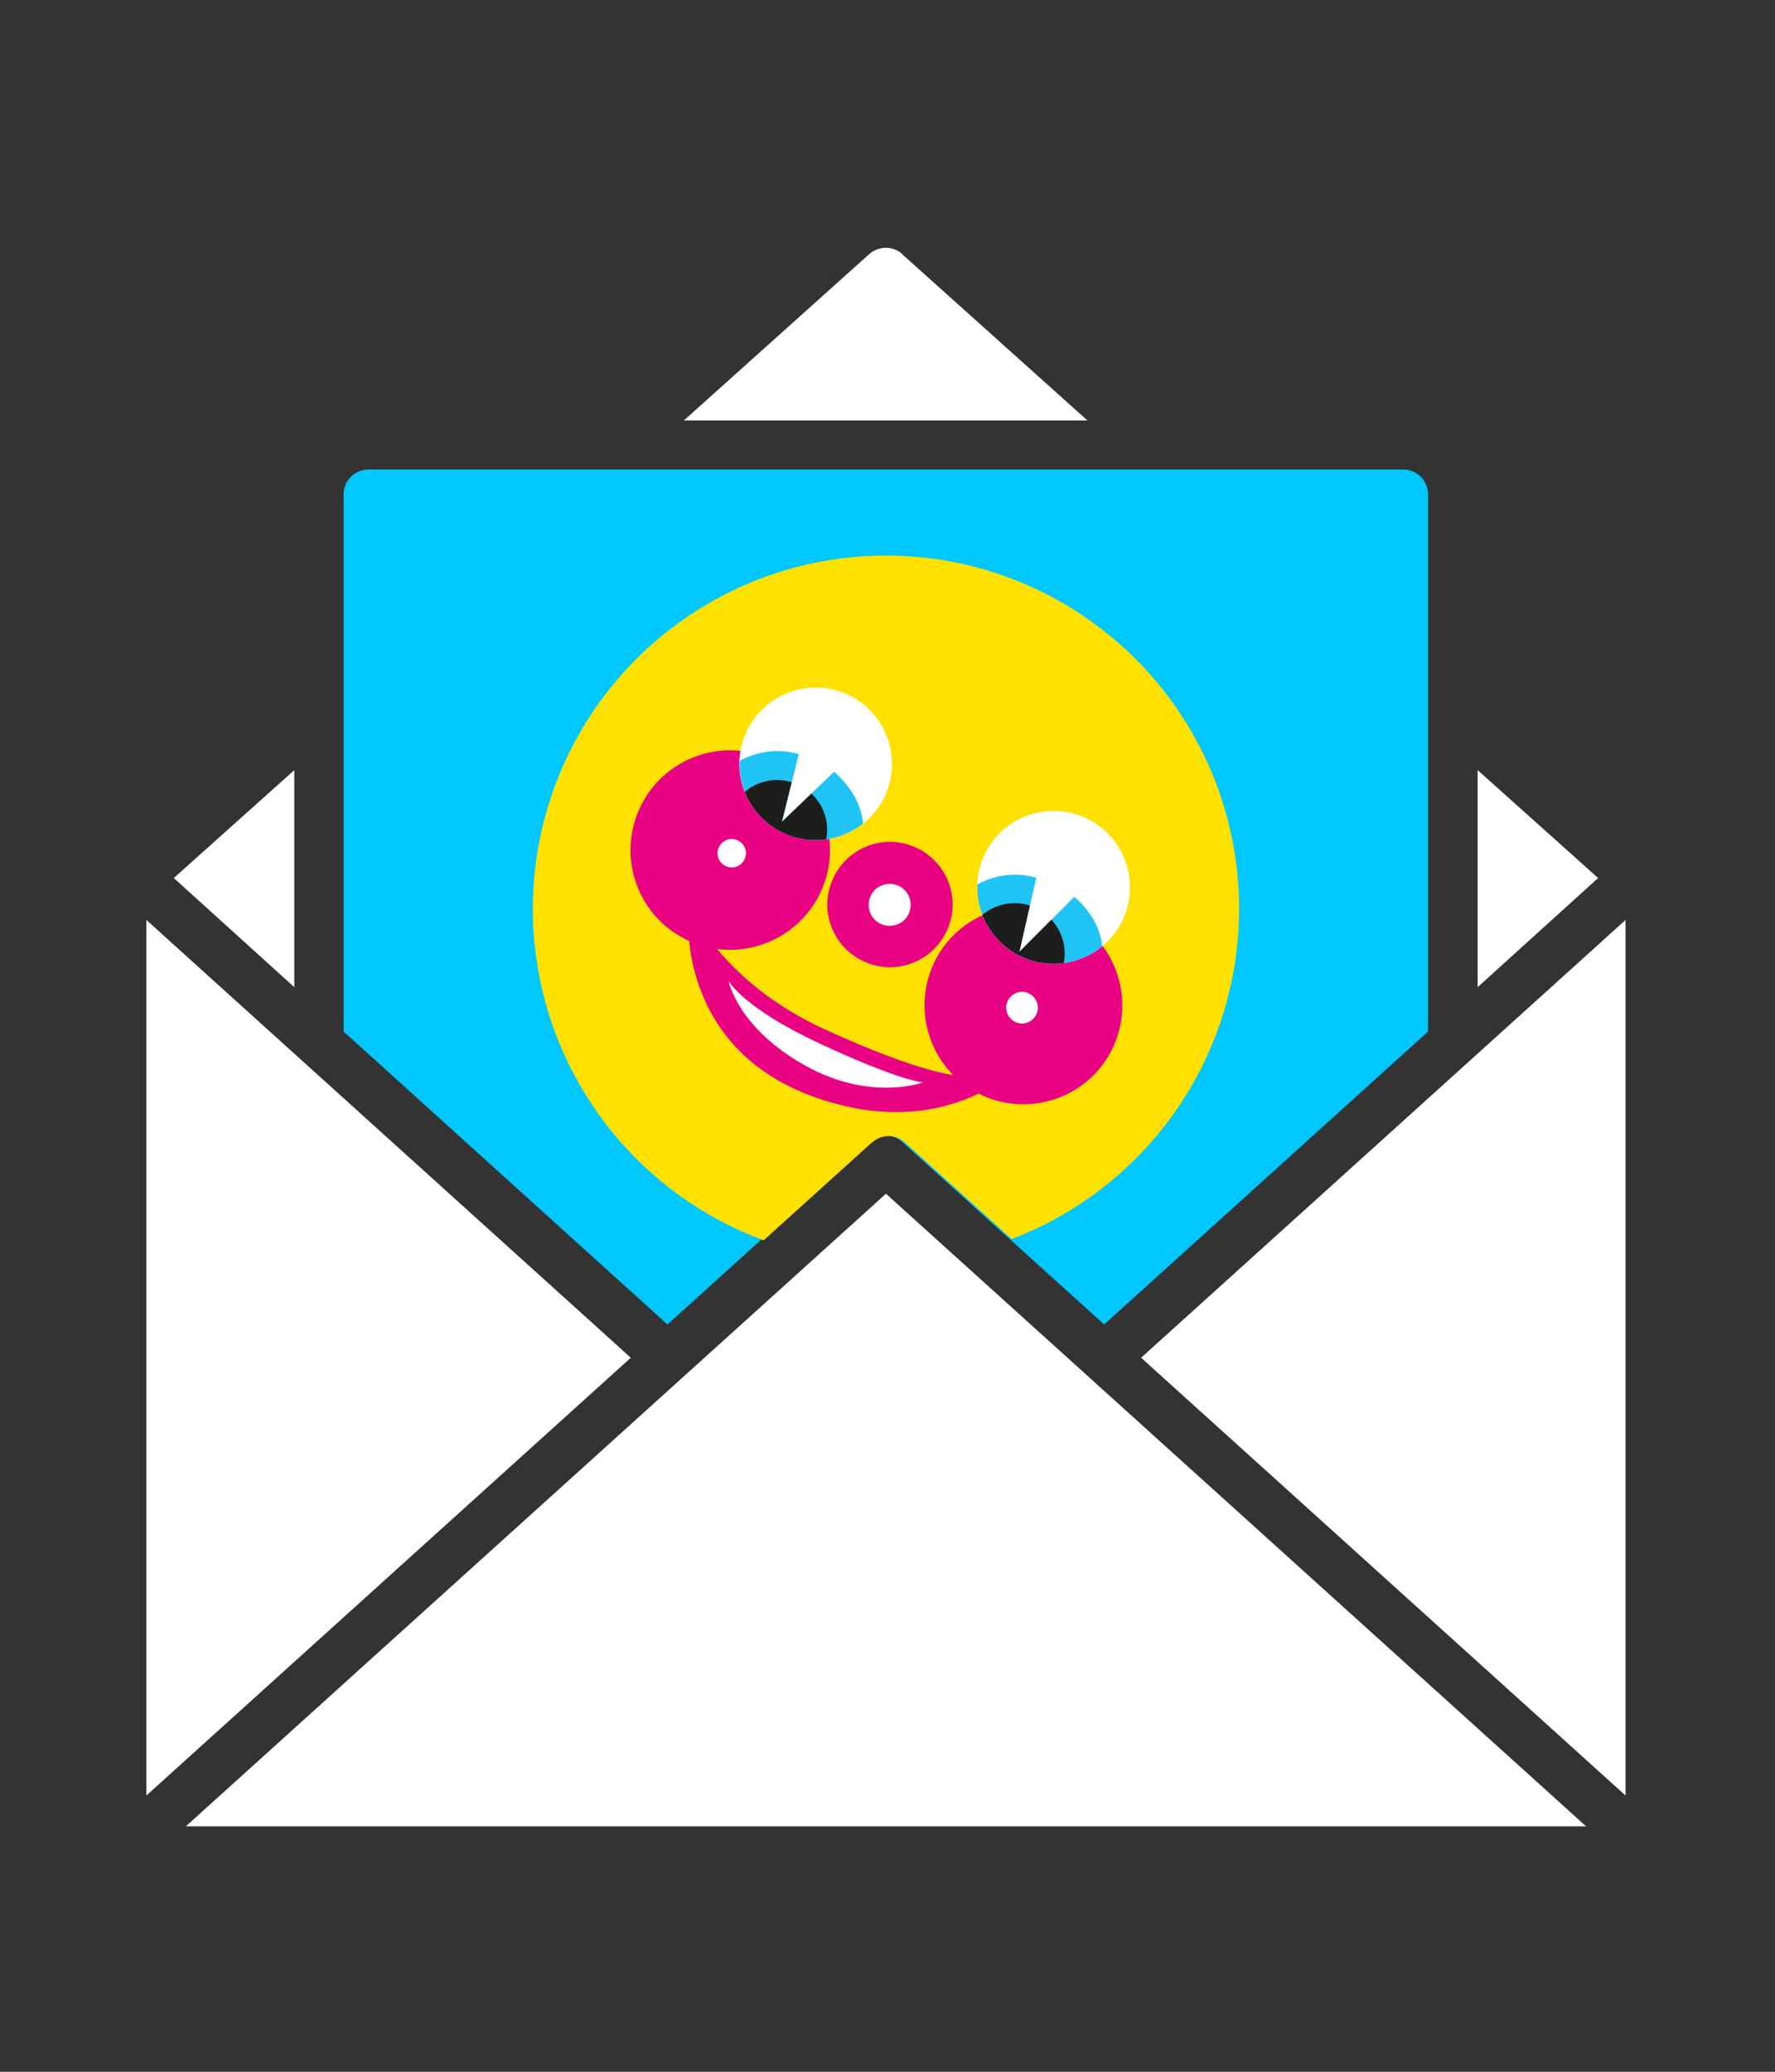
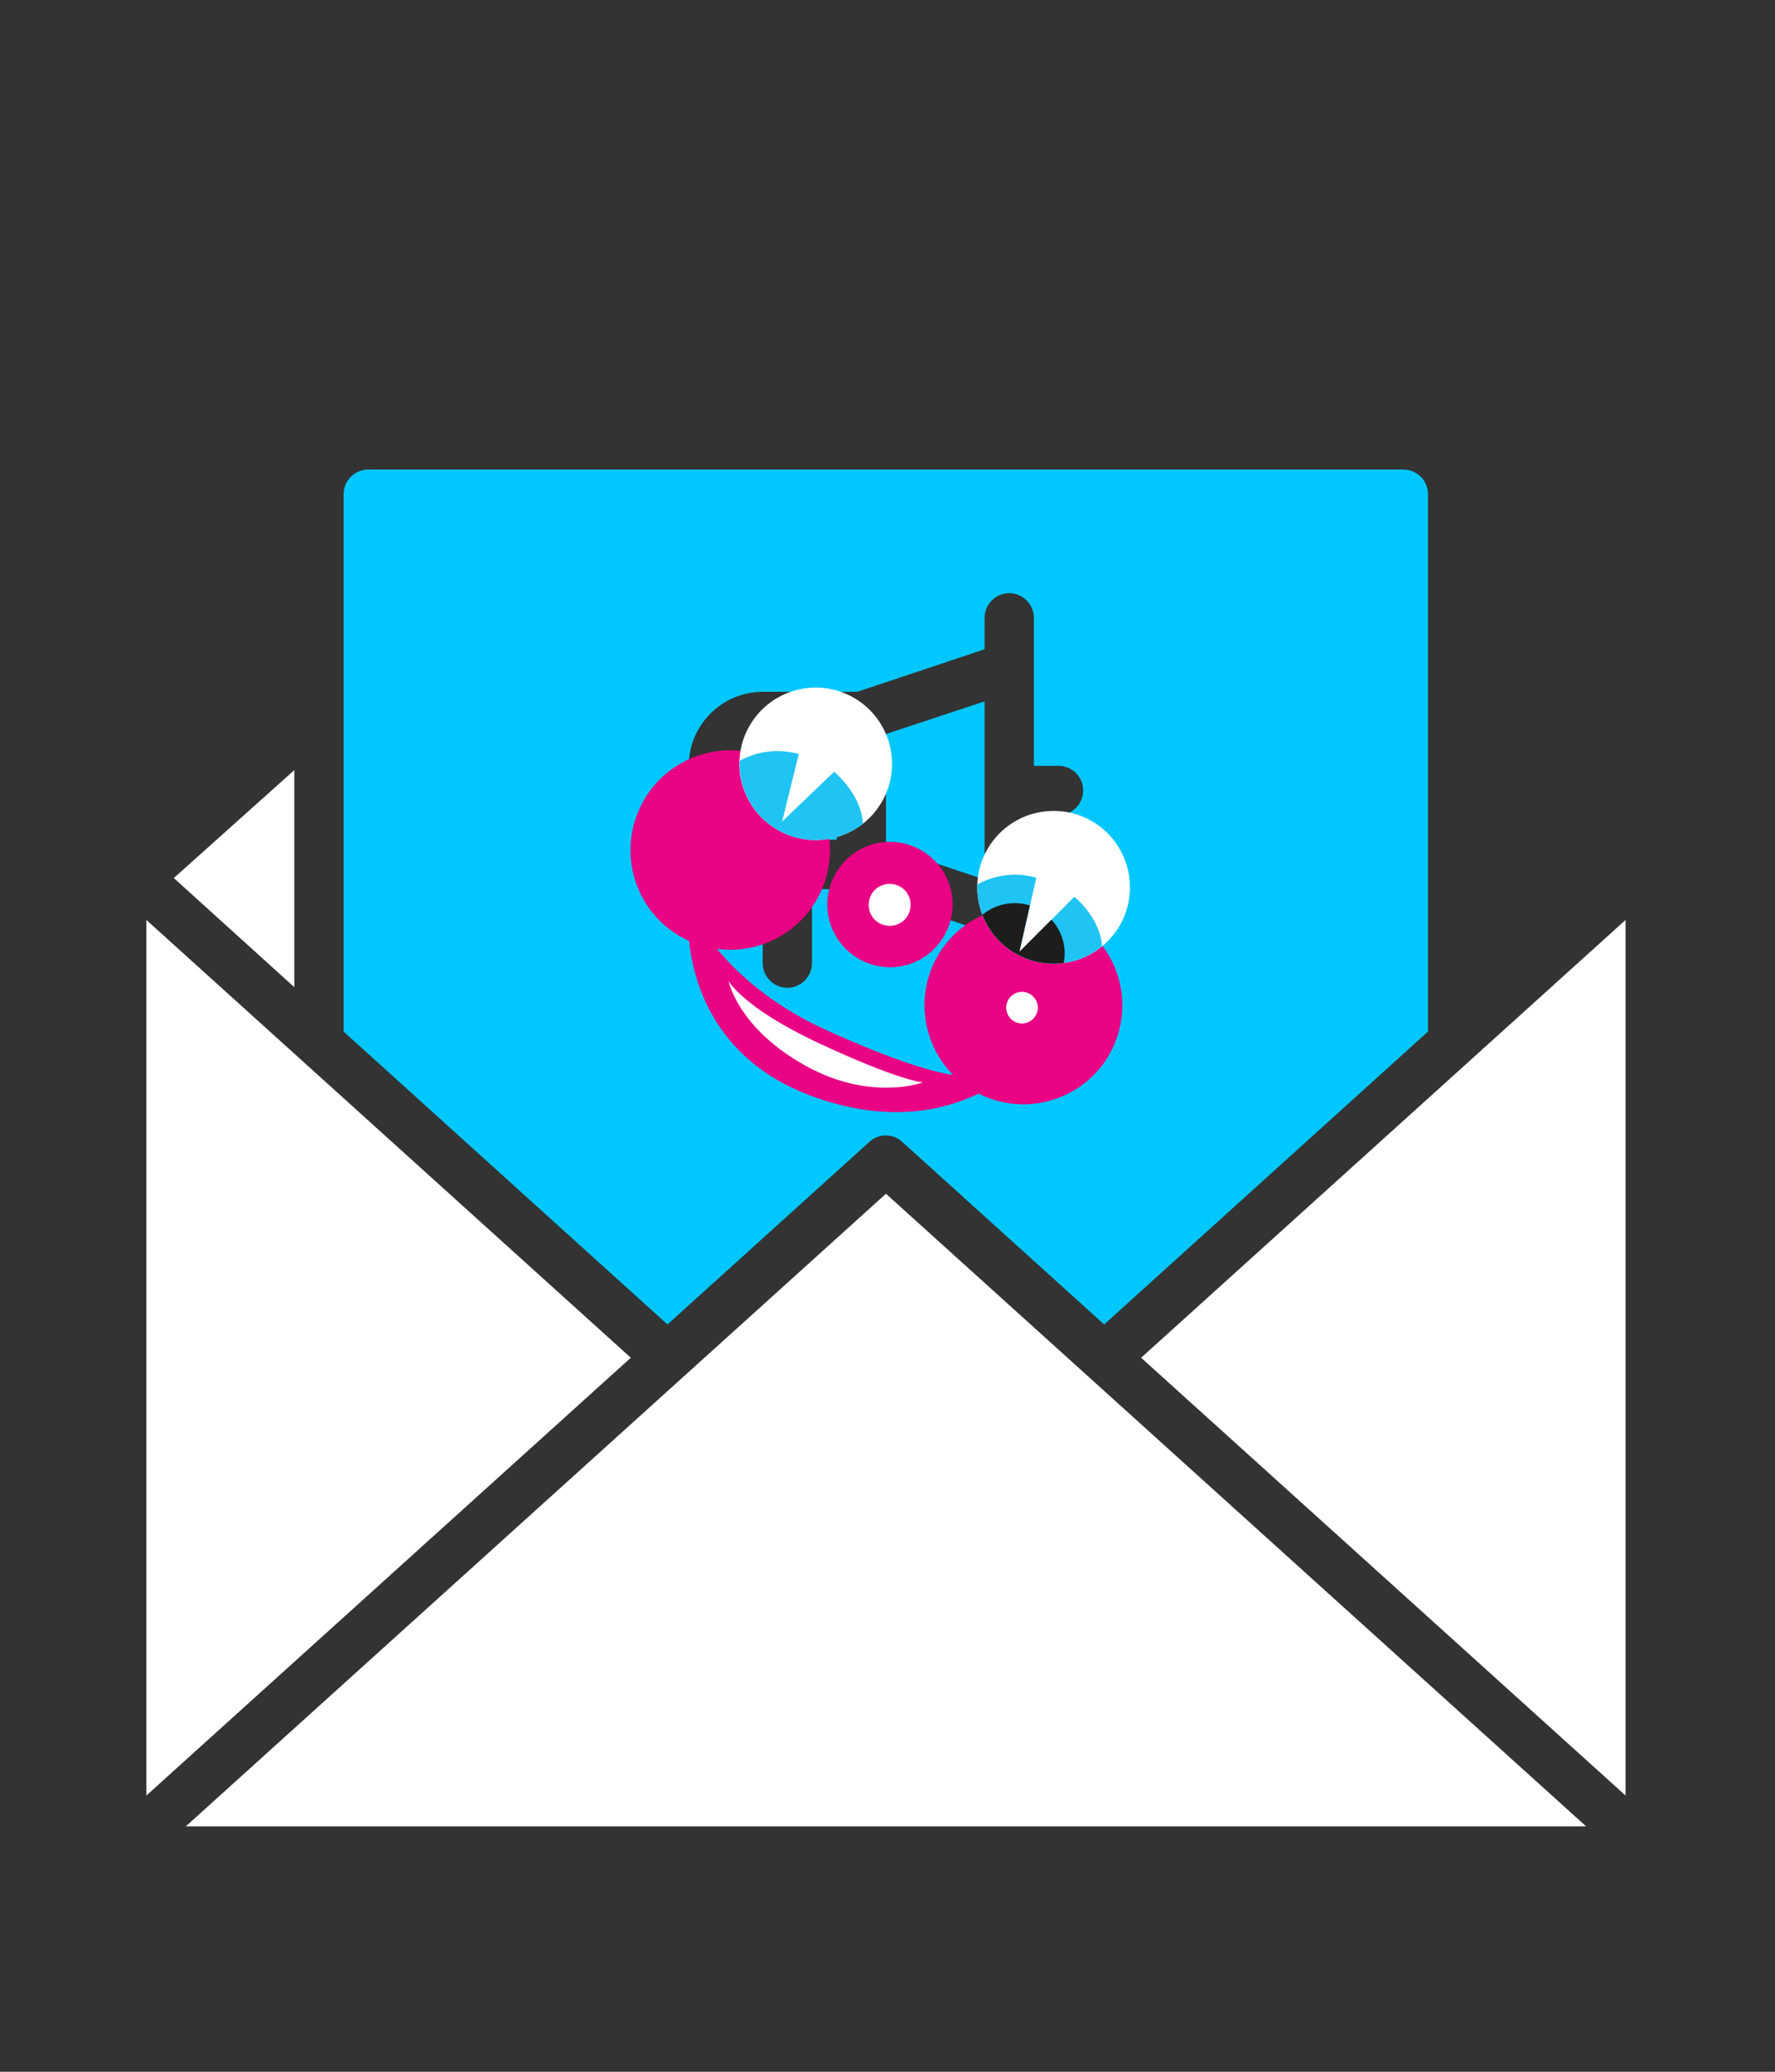
<svg xmlns="http://www.w3.org/2000/svg" id="Layer_1" width="576" height="672" viewBox="0 0 576 672">
  <rect x="0" y="0" width="576" height="672" fill="#333333" stroke="none" />
  <defs>
    <style>      .st0 {        fill: none;      }      .st1 {        fill: #ffe100;      }      .st2 {        fill: #1d1e1c;      }      .st3 {        clip-path: url(#clippath-1);      }      .st4 {        clip-path: url(#clippath-2);      }      .st5 {        fill: #20c4f4;      }      .st6 {        fill: #fff;      }      .st7 {        fill: #00c8ff;      }      .st8 {        fill: #e90284;      }      .st9 {        clip-path: url(#clippath);      }    </style>
    <clipPath id="clippath">
-       <path class="st0" d="M283,370.6c3-2.8,7.7-2.8,10.7,0l65.5,59.2,105.1-95v-174.3c0-4.4-3.6-8-8-8H120.3c-4.4,0-8,3.6-8,8v174.3l105.1,95,65.5-59.2Z" />
-     </clipPath>
+       </clipPath>
    <clipPath id="clippath-1">
      <path class="st0" d="M243.3,235.2c-6.9,11.8-2.9,27,8.9,33.9,11.8,6.9,27,2.9,33.9-8.9,6.9-11.8,2.9-27-8.9-33.9-4.8-2.8-10.1-3.8-15.3-3.2-7.5.8-14.5,5.1-18.6,12.1" />
    </clipPath>
    <clipPath id="clippath-2">
      <path class="st0" d="M320.5,275.3c-6.9,11.8-2.9,27,8.9,33.9,11.8,6.9,27,2.9,33.9-8.9,6.9-11.8,2.9-27-8.9-33.9-4.8-2.8-10.2-3.8-15.3-3.2-7.5.8-14.5,5.1-18.6,12.1" />
    </clipPath>
  </defs>
  <g>
-     <polygon class="st6" points="479.5 249.8 479.5 320.2 518.6 284.8 479.5 249.8" />
    <g>
      <polygon class="st6" points="60.3 592.4 514.7 592.4 287.5 387.2 60.3 592.4" />
      <polygon class="st6" points="47.5 298.4 47.5 582.4 204.7 440.4 47.5 298.4" />
      <polygon class="st6" points="370.3 440.4 527.5 582.4 527.5 298.4 370.3 440.4" />
-       <path class="st6" d="M292.8,82.4c-3-2.7-7.6-2.7-10.7,0l-60.2,54h131l-60.2-54Z" />
      <polygon class="st6" points="95.5 249.8 56.4 284.8 95.5 320.2 95.5 249.8" />
      <path class="st7" d="M247.5,272.4h24v-32h-24c-4.4,0-8,3.6-8,8v16c0,4.4,3.6,8,8,8Z" />
      <polygon class="st7" points="319.5 227.5 287.5 238.1 287.5 274.6 319.5 285.3 319.5 227.5" />
      <path class="st7" d="M282.1,370.4c3-2.8,7.7-2.8,10.7,0l65.5,59.2,105.1-95v-174.3c0-4.4-3.6-8-8-8H119.5c-4.4,0-8,3.6-8,8v174.3l105.1,95,65.5-59.2ZM223.5,248.4c0-13.2,10.8-24,24-24h30.7l41.3-13.8v-10.2c0-4.4,3.6-8,8-8s8,3.6,8,8v48h8c4.4,0,8,3.6,8,8s-3.6,8-8,8h-8v48c0,4.4-3.6,8-8,8s-8-3.6-8-8v-10.2l-41.3-13.8h-14.7v24c0,4.4-3.6,8-8,8s-8-3.6-8-8v-24c-13.2,0-24-10.8-24-24v-16Z" />
    </g>
  </g>
  <g class="st9">
    <circle class="st1" cx="287.5" cy="294.8" r="114.6" />
  </g>
  <g>
    <g>
      <path class="st8" d="M281.1,312.2c10.4,4.3,22.2-.7,26.5-11.1,4.3-10.4-.7-22.2-11.1-26.5-10.4-4.3-22.2.7-26.5,11.1-4.3,10.4.7,22.2,11.1,26.5" />
      <path class="st6" d="M291.3,287.2c3.5,1.4,5.1,5.4,3.7,8.9-1.4,3.5-5.4,5.1-8.9,3.7-3.5-1.4-5.1-5.4-3.7-8.9,1.4-3.5,5.4-5.1,8.9-3.7" />
      <path class="st8" d="M344.3,296.4c-16.4-6.7-35.2,1.1-41.9,17.5-5,12.3-1.9,25.9,6.9,34.8-7-1.1-19.4-4.7-41.4-14.7-18.5-8.4-29.6-19.4-35.2-26.2,14.2,1.9,28.5-5.9,34.2-19.8,6.8-16.5-1.1-35.4-17.7-42.2-16.5-6.8-35.4,1.1-42.2,17.7-6.6,16.2.8,34.6,16.6,41.7,1.5,14.5,9.1,40,42,51.1,22.7,7.7,40,4.2,52-1.6.8.4,1.5.8,2.3,1.1,16.4,6.7,35.2-1.1,41.9-17.5,6.7-16.4-1.1-35.2-17.5-41.9" />
      <path class="st6" d="M333.6,322.1c2.6,1.1,3.9,4.1,2.8,6.7-1.1,2.6-4.1,3.9-6.7,2.8-2.6-1.1-3.9-4.1-2.8-6.7,1.1-2.6,4.1-3.9,6.7-2.8" />
    </g>
    <g class="st3">
      <path class="st6" d="M286.1,260.3c6.9-11.8,2.9-27-8.9-33.9-11.8-6.9-27-2.9-33.9,8.9-6.9,11.8-2.9,27,8.9,33.9,11.8,6.9,27,2.9,33.9-8.9" />
      <path class="st5" d="M270.7,250.3l-16.9,16.2,5.4-21.9c-6.5-1.9-13.4-1-19.2,2.2-.3,8.8,4.1,17.6,12.3,22.4,8.2,4.8,17.9,4.7,27.8-1.3-.3-8.1-5.6-14.1-9.3-17.5" />
-       <path class="st2" d="M253.2,269.7c4.7,2.5,9.9,3.3,14.9,2.6,1.1-5.4-.7-11.1-4.8-14.9l-9.6,9.2,3.2-12.9c-5.3-1.6-11.1-.4-15.3,3.2.1.3.3.7.4,1,0,.2.2.4.3.6.1.3.2.5.4.8.1.2.2.5.4.7.2.3.3.6.5.9,0,.2.2.3.3.5.2.3.5.7.7,1,0,.1.2.3.3.4.2.3.4.5.6.8,0,.1.2.2.3.3.3.3.6.7.9,1,.1.1.2.2.3.3.3.3.7.7,1,1,0,0,.1.1.2.2.3.3.7.6,1,.9,0,0,.2.1.2.2.4.3.8.6,1.2.9,0,0,.2.1.3.2.4.3.9.6,1.3.8.3.2.6.3.9.5,0,0,0,0,.1,0" />
    </g>
    <g class="st4">
      <path class="st6" d="M363.3,300.3c6.9-11.8,2.9-27-8.9-33.9-11.8-6.9-27-2.9-33.9,8.9-6.9,11.8-2.9,27,8.9,33.9,11.8,6.9,27,2.9,33.9-8.9" />
      <path class="st5" d="M348.6,290.9l-17.8,17.9,5.5-24.1c-6.5-1.9-13.4-1-19.2,2.2-.3,8.8,4.1,17.6,12.3,22.4,8.2,4.8,17.4,5.3,28.2-1.9,0-5.8-4.1-12.5-9-16.5" />
      <path class="st2" d="M341.3,298.2l-10.5,10.5,3.4-15c-5.4-1.7-11.2-.5-15.5,3.1.1.3.3.7.4,1,0,.2.2.4.3.6.1.3.2.5.4.8.1.2.2.4.4.7.2.3.3.6.5.9,0,.2.2.3.3.5.2.3.5.7.7,1,0,.1.2.3.3.4.2.3.4.6.6.8,0,.1.2.2.3.3.3.3.6.7.9,1,.1,0,.2.2.3.3.3.3.7.7,1,1,0,0,.1.1.2.2.3.3.7.6,1,.9,0,0,.2.1.2.2.4.3.8.6,1.2.9,0,0,.2.1.3.2.4.3.9.6,1.3.8,5,2.9,10.6,3.9,15.9,3.1,1-5.1-.5-10.3-4-14.1" />
    </g>
    <g>
      <path class="st6" d="M236.4,318.1s2.9,15.4,25.2,27.7c21.1,11.6,37.9,5.3,37.9,5.3,0,0-7.6-.5-33.7-12.7-24.9-11.6-29.5-20.4-29.5-20.4" />
-       <path class="st6" d="M239.2,272.5c2.4,1,3.5,3.7,2.5,6-1,2.4-3.7,3.5-6,2.5-2.4-1-3.5-3.7-2.5-6,1-2.4,3.7-3.5,6-2.5" />
    </g>
  </g>
</svg>